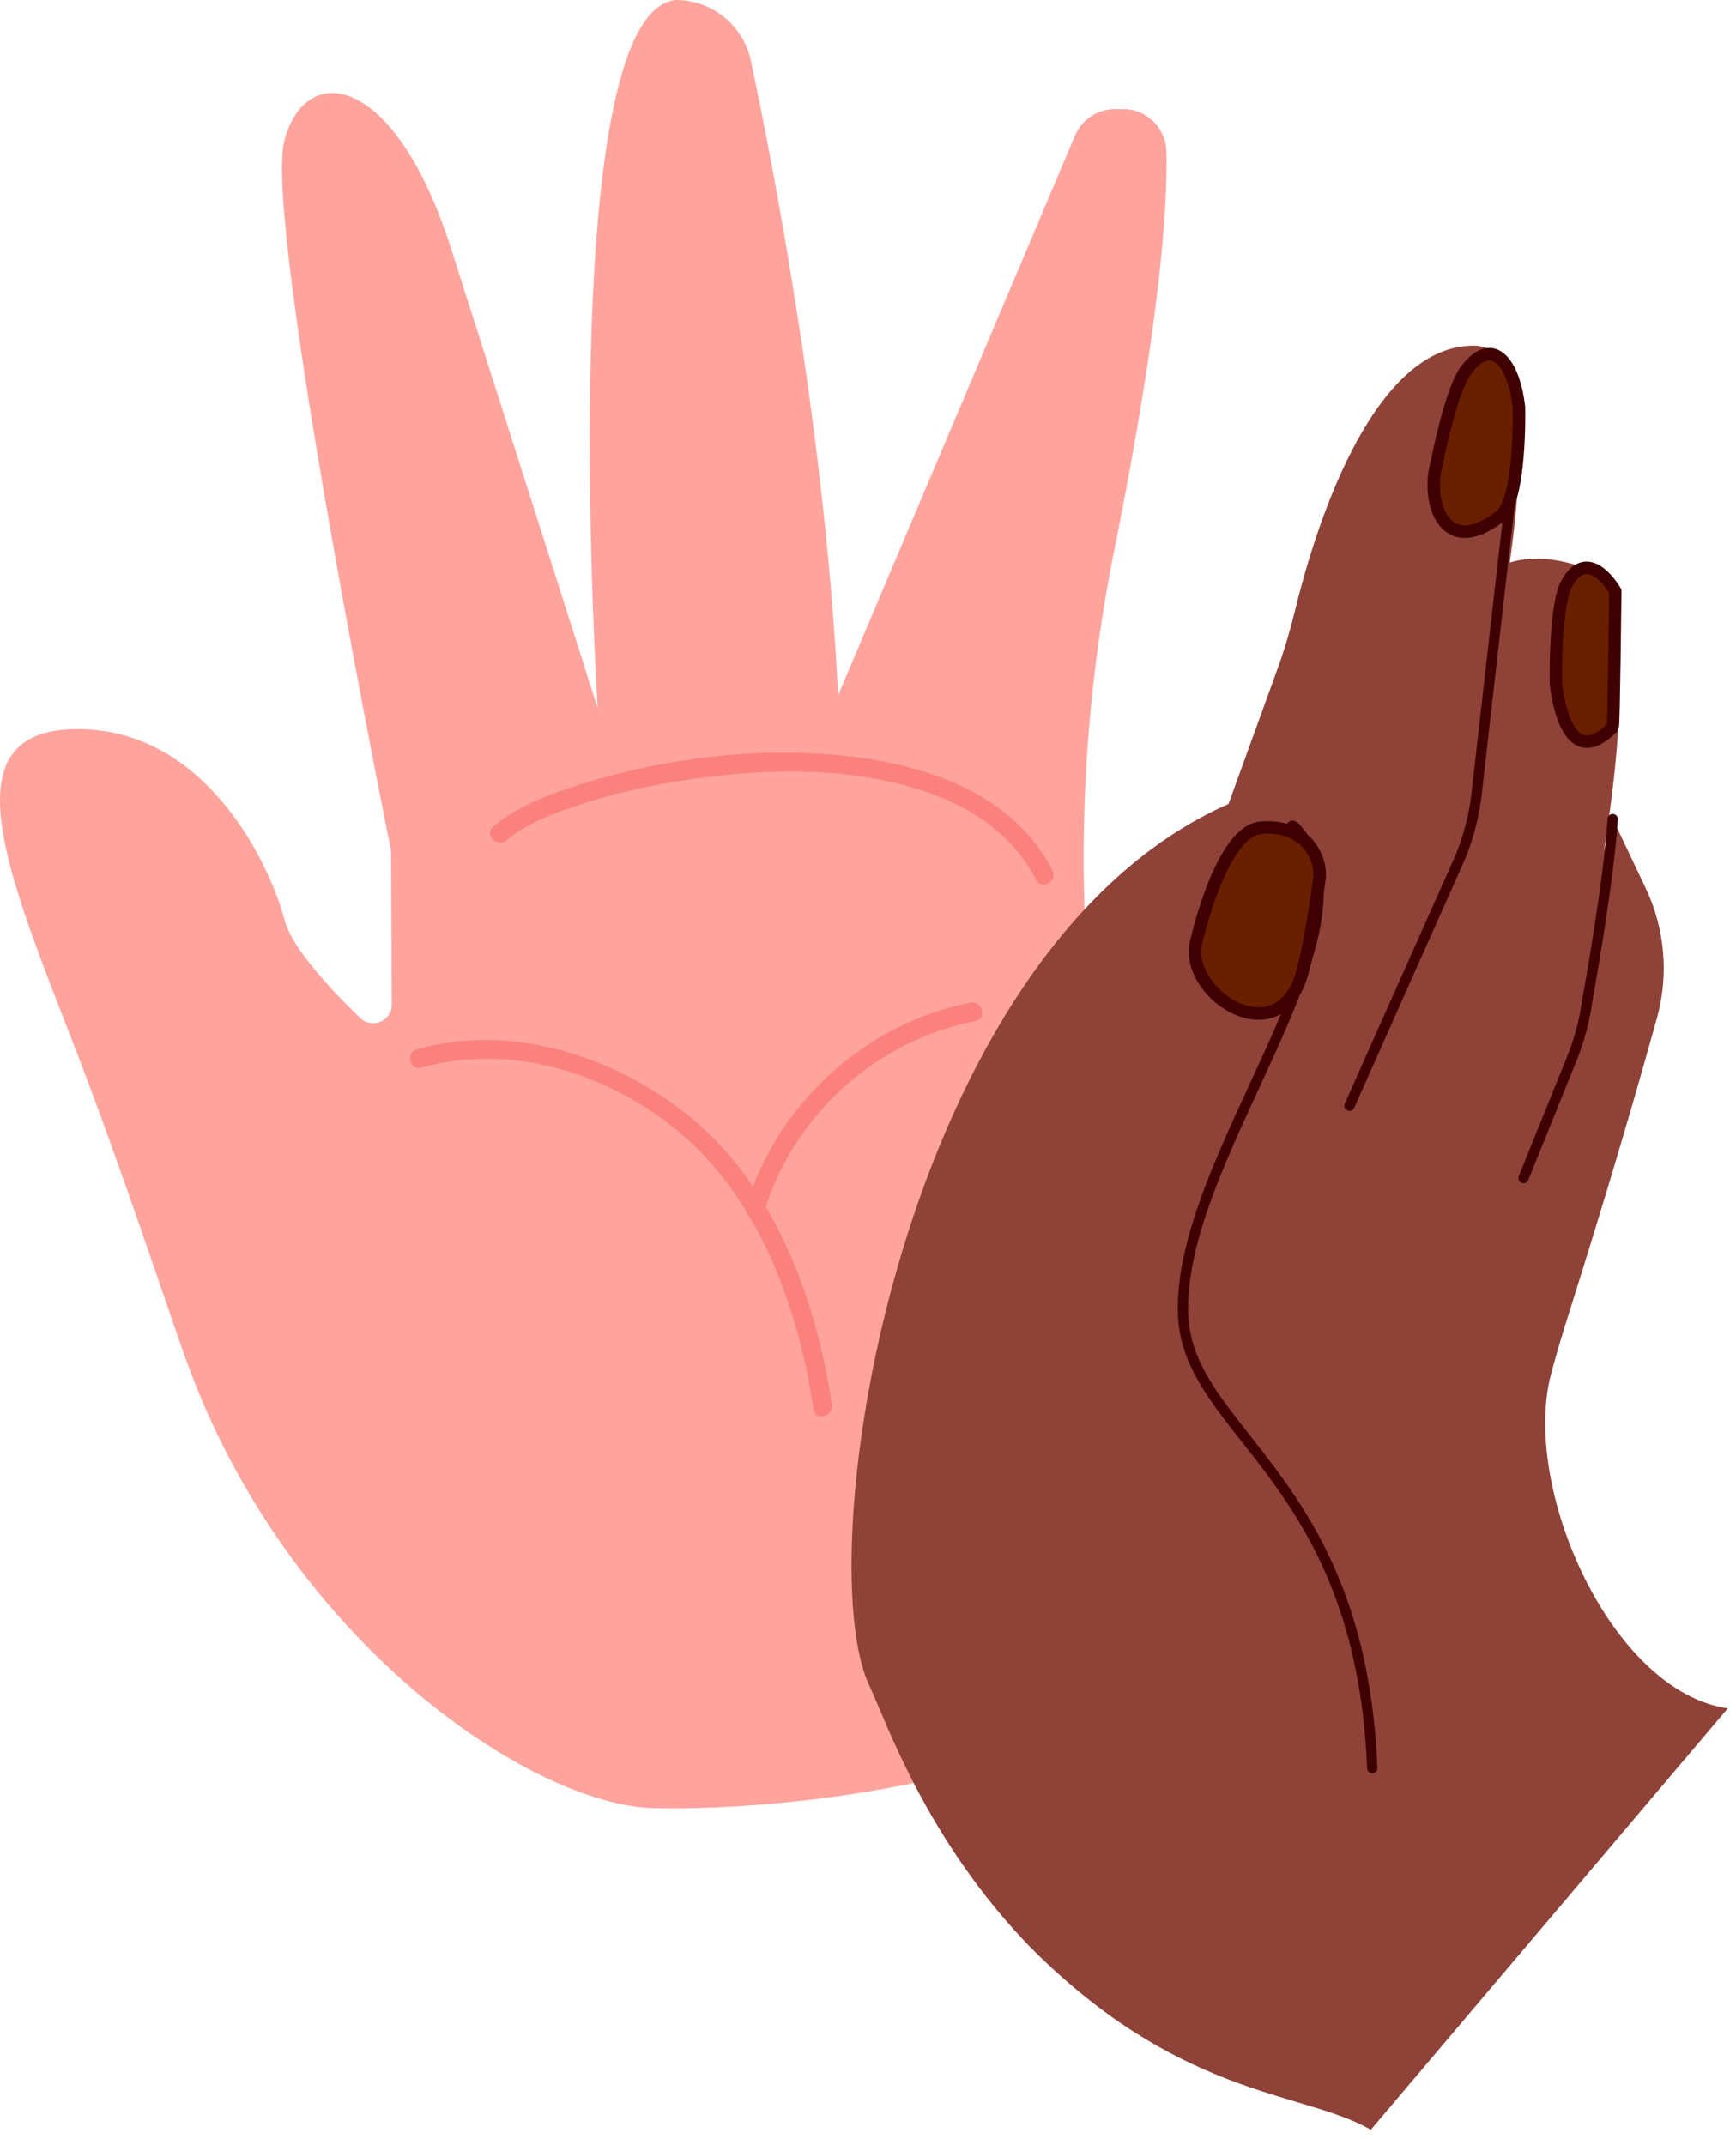
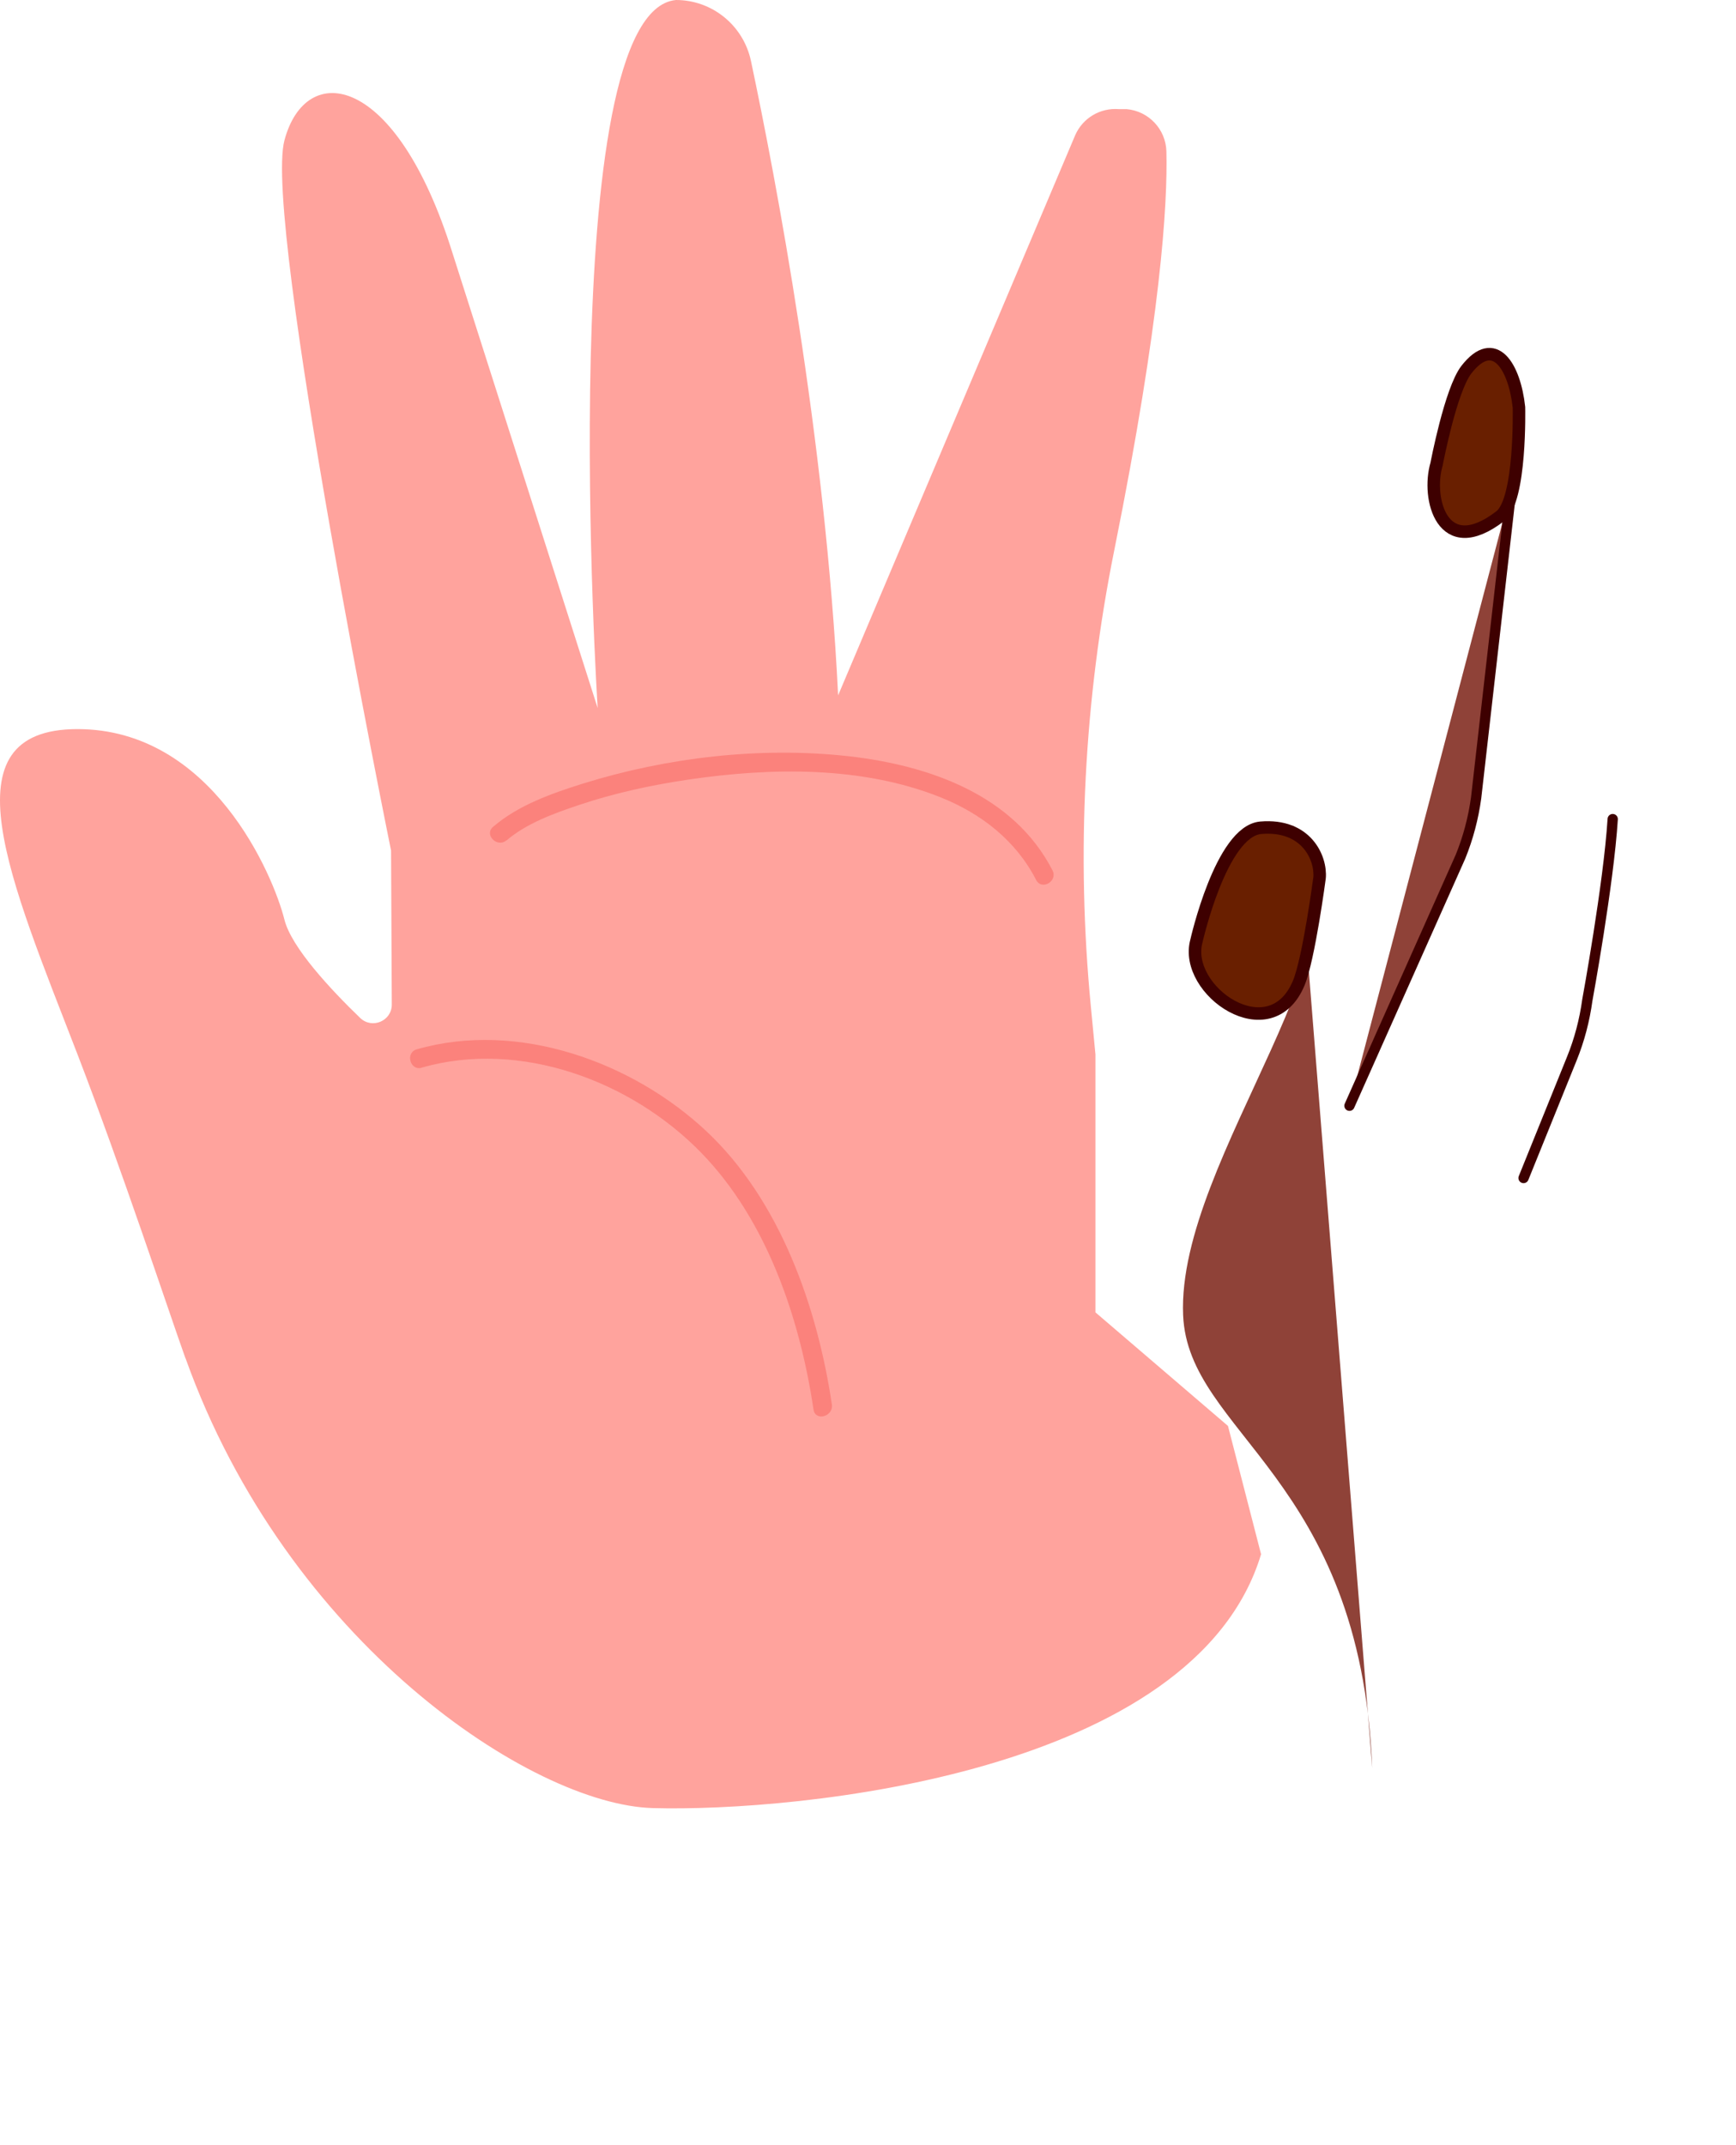
<svg xmlns="http://www.w3.org/2000/svg" width="102" height="126" viewBox="0 0 102 126" fill="none">
  <g id="Group">
    <path id="Vector" d="M10.892 79.77C9.812 76.738 7.176 68.736 4.552 61.925C0.61 51.715 -3.332 42.825 4.552 42.825C12.436 42.825 16.054 51.39 16.713 54.021C17.123 55.656 19.446 58.136 21.163 59.792C21.865 60.464 23.031 59.966 23.02 58.991L22.977 49.961C22.977 49.961 15.45 12.972 16.713 8.24C17.977 3.508 23.28 4.288 26.574 14.824L35.117 41.59C35.117 41.59 32.492 0.661 39.718 0C41.845 0 43.681 1.494 44.124 3.584C45.561 10.373 48.509 25.792 49.244 40.843L63.176 7.937C63.619 6.93 64.645 6.324 65.736 6.41H66.189C67.485 6.518 68.501 7.59 68.533 8.901C68.609 11.987 68.209 18.722 65.476 32.289C63.694 41.114 63.23 50.166 64.094 59.121L64.364 61.936V77.085L72.151 83.755L74.095 91.291C70.207 104.187 46.857 106.439 38.346 106.201C31.239 105.996 16.875 96.478 10.902 79.781L10.892 79.77Z" fill="#FFA39D" />
    <path id="Vector_2" d="M24.793 62.705C30.561 61.059 37.084 63.484 41.188 67.697C45.044 71.649 46.999 77.42 47.798 82.791C47.906 83.505 48.975 83.202 48.878 82.499C48.025 76.76 45.821 70.49 41.501 66.441C37.181 62.391 30.463 59.922 24.491 61.633C23.799 61.828 24.091 62.911 24.782 62.716L24.793 62.705Z" fill="#FB827C" />
    <path id="Vector_3" d="M29.761 49.366C30.938 48.359 32.526 47.785 33.973 47.298C36.09 46.583 38.293 46.107 40.507 45.782C45.324 45.078 50.649 44.992 55.239 46.822C57.637 47.774 59.689 49.366 60.877 51.683C61.201 52.322 62.173 51.759 61.838 51.12C59.548 46.659 54.537 44.948 49.861 44.418C44.676 43.844 39.201 44.483 34.232 46.031C32.407 46.605 30.442 47.298 28.973 48.565C28.422 49.03 29.221 49.821 29.761 49.355V49.366Z" fill="#FB827C" />
-     <path id="Vector_4" d="M44.904 71.183C46.599 65.51 51.513 61.092 57.313 59.976C58.015 59.836 57.724 58.764 57.022 58.894C50.855 60.085 45.627 64.86 43.834 70.88C43.629 71.573 44.709 71.865 44.914 71.172L44.904 71.183Z" fill="#FB827C" />
-     <path id="Vector_5" d="M60.551 114.388C54.395 108.043 52.073 101.102 51.09 99.034C47.472 91.454 52.797 55.787 72.183 47.222L75.034 39.361C75.456 38.213 75.801 37.033 76.093 35.852C77.119 31.608 80.445 20.303 86.58 20.303C94.14 20.303 83.297 56.87 83.297 56.87C83.297 56.87 79.841 29.475 92.498 33.156C96.181 34.228 95.436 43.519 93.827 52.376C92.671 58.71 90.857 64.861 89.215 67.741L94.766 48.11L96.689 52.159C97.823 54.541 98.061 57.238 97.359 59.782C96.484 62.944 95.058 67.925 92.984 74.584C92.304 76.782 91.634 78.796 91.127 80.724C89.377 87.426 94.68 99.37 101.517 100.344L80.543 125.097C76.708 122.866 69.742 123.278 61.134 114.962C60.951 114.778 60.756 114.594 60.573 114.399L60.551 114.388Z" fill="#8F4238" />
    <g id="Vector_6">
      <path d="M76.362 50.266C76.362 50.266 75.423 47.84 76.168 48.674C81.417 54.575 69.126 67.97 69.515 77.249C69.806 84.212 79.937 86.724 80.628 103.854" fill="#8F4238" />
-       <path d="M76.362 50.266C76.362 50.266 75.423 47.84 76.168 48.674C81.417 54.575 69.126 67.97 69.515 77.249C69.806 84.212 79.937 86.724 80.628 103.854" stroke="#3E0000" stroke-width="0.604" stroke-miterlimit="10" stroke-linecap="round" />
    </g>
    <g id="Vector_7">
      <path d="M88.804 28.685L86.731 46.865C86.568 48.045 86.266 49.204 85.812 50.319L79.289 64.948" fill="#8F4238" />
      <path d="M88.804 28.685L86.731 46.865C86.568 48.045 86.266 49.204 85.812 50.319L79.289 64.948" stroke="#3E0000" stroke-width="0.604" stroke-miterlimit="10" stroke-linecap="round" />
    </g>
    <g id="Vector_8">
-       <path d="M94.756 48.111C94.518 51.922 93.265 58.744 93.265 58.744C93.103 59.924 92.801 61.083 92.347 62.198L89.518 69.193" fill="#8F4238" />
      <path d="M94.756 48.111C94.518 51.922 93.265 58.744 93.265 58.744C93.103 59.924 92.801 61.083 92.347 62.198L89.518 69.193" stroke="#3E0000" stroke-width="0.604" stroke-miterlimit="10" stroke-linecap="round" />
    </g>
-     <path id="Vector_9" d="M94.908 34.727C94.908 34.727 94.821 42.643 94.757 42.708C91.884 45.631 91.419 40.141 91.419 40.141C91.419 40.141 91.333 35.572 92.056 34.273C93.342 31.955 94.908 34.727 94.908 34.727Z" fill="#691F00" stroke="#3E0000" stroke-width="0.726" stroke-miterlimit="10" stroke-linecap="round" />
    <path id="Vector_10" d="M89.247 23.922C89.247 23.922 89.377 29.379 88.145 30.321C84.732 32.941 83.814 29.26 84.408 27.256C84.408 27.256 85.229 22.915 86.158 21.713C87.811 19.59 88.988 21.539 89.247 23.922Z" fill="#691F00" stroke="#3E0000" stroke-width="0.735" stroke-miterlimit="10" stroke-linecap="round" />
    <path id="Vector_11" d="M77.531 51.565C77.531 51.565 76.904 56.308 76.311 57.737C74.636 61.754 69.506 58.181 70.295 55.279C70.295 55.279 71.742 48.826 74.075 48.62C76.753 48.392 77.639 50.396 77.531 51.576V51.565Z" fill="#691F00" stroke="#3E0000" stroke-width="0.735" stroke-miterlimit="10" stroke-linecap="round" />
  </g>
</svg>